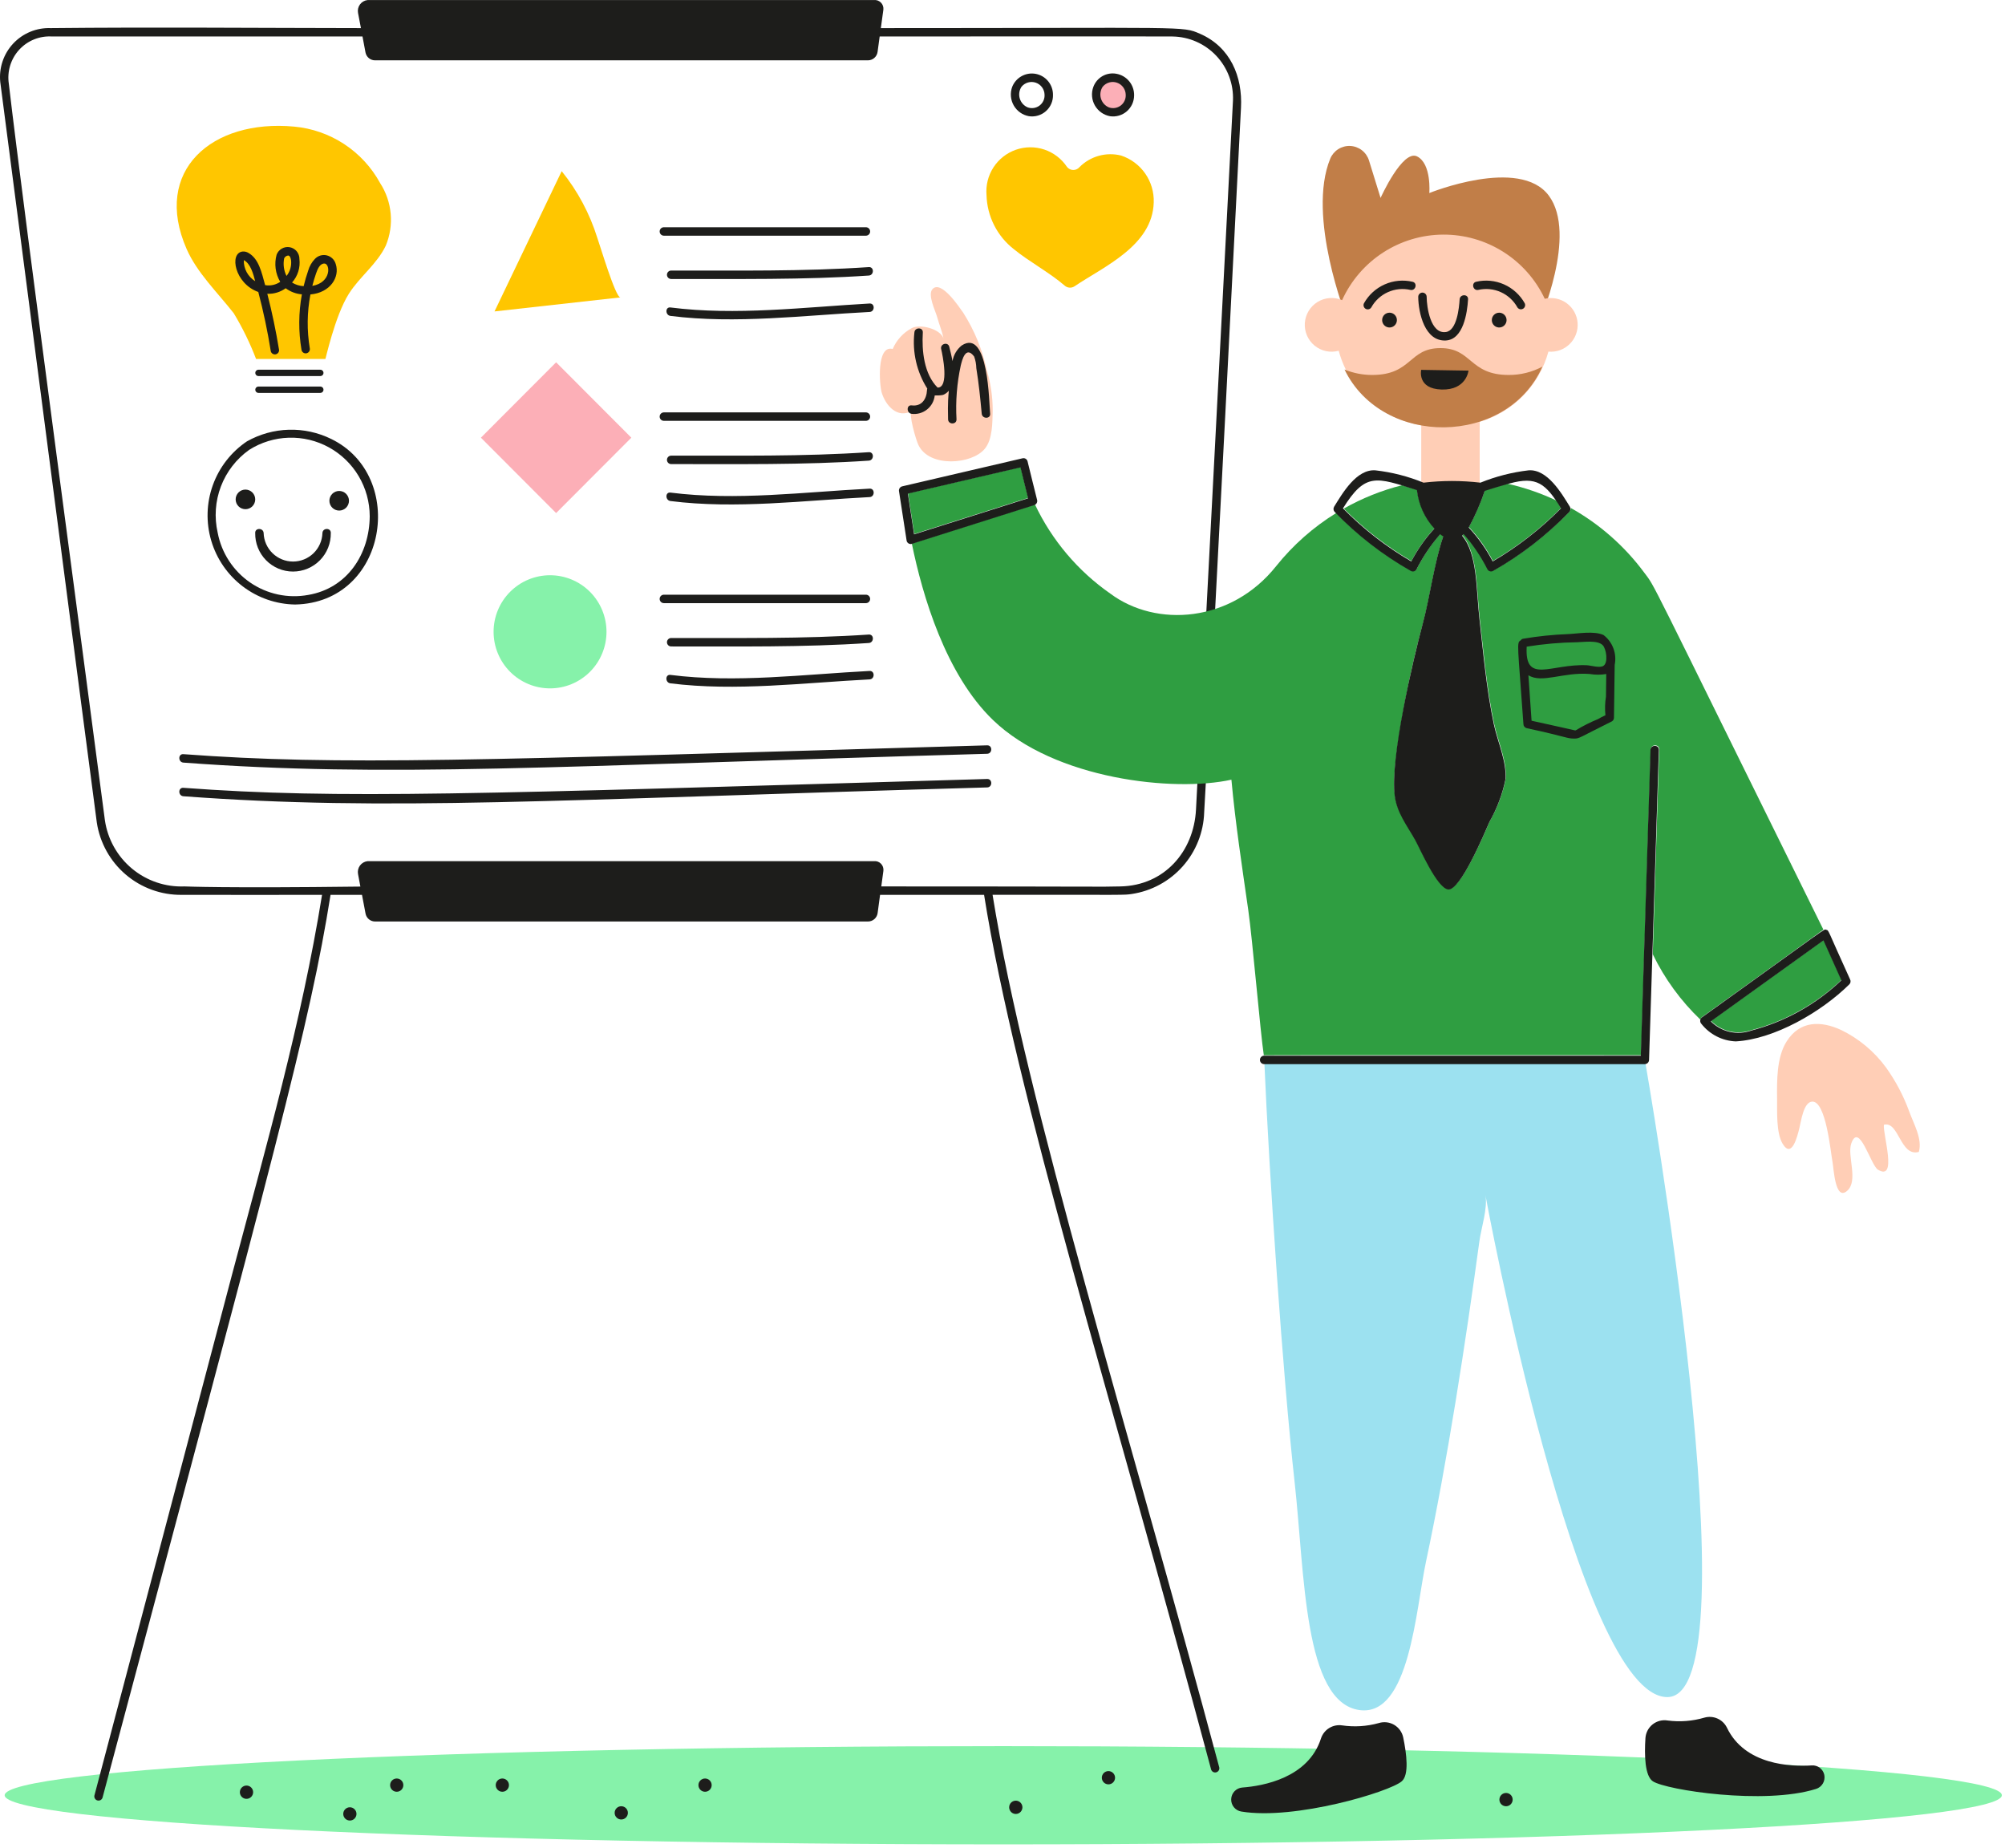
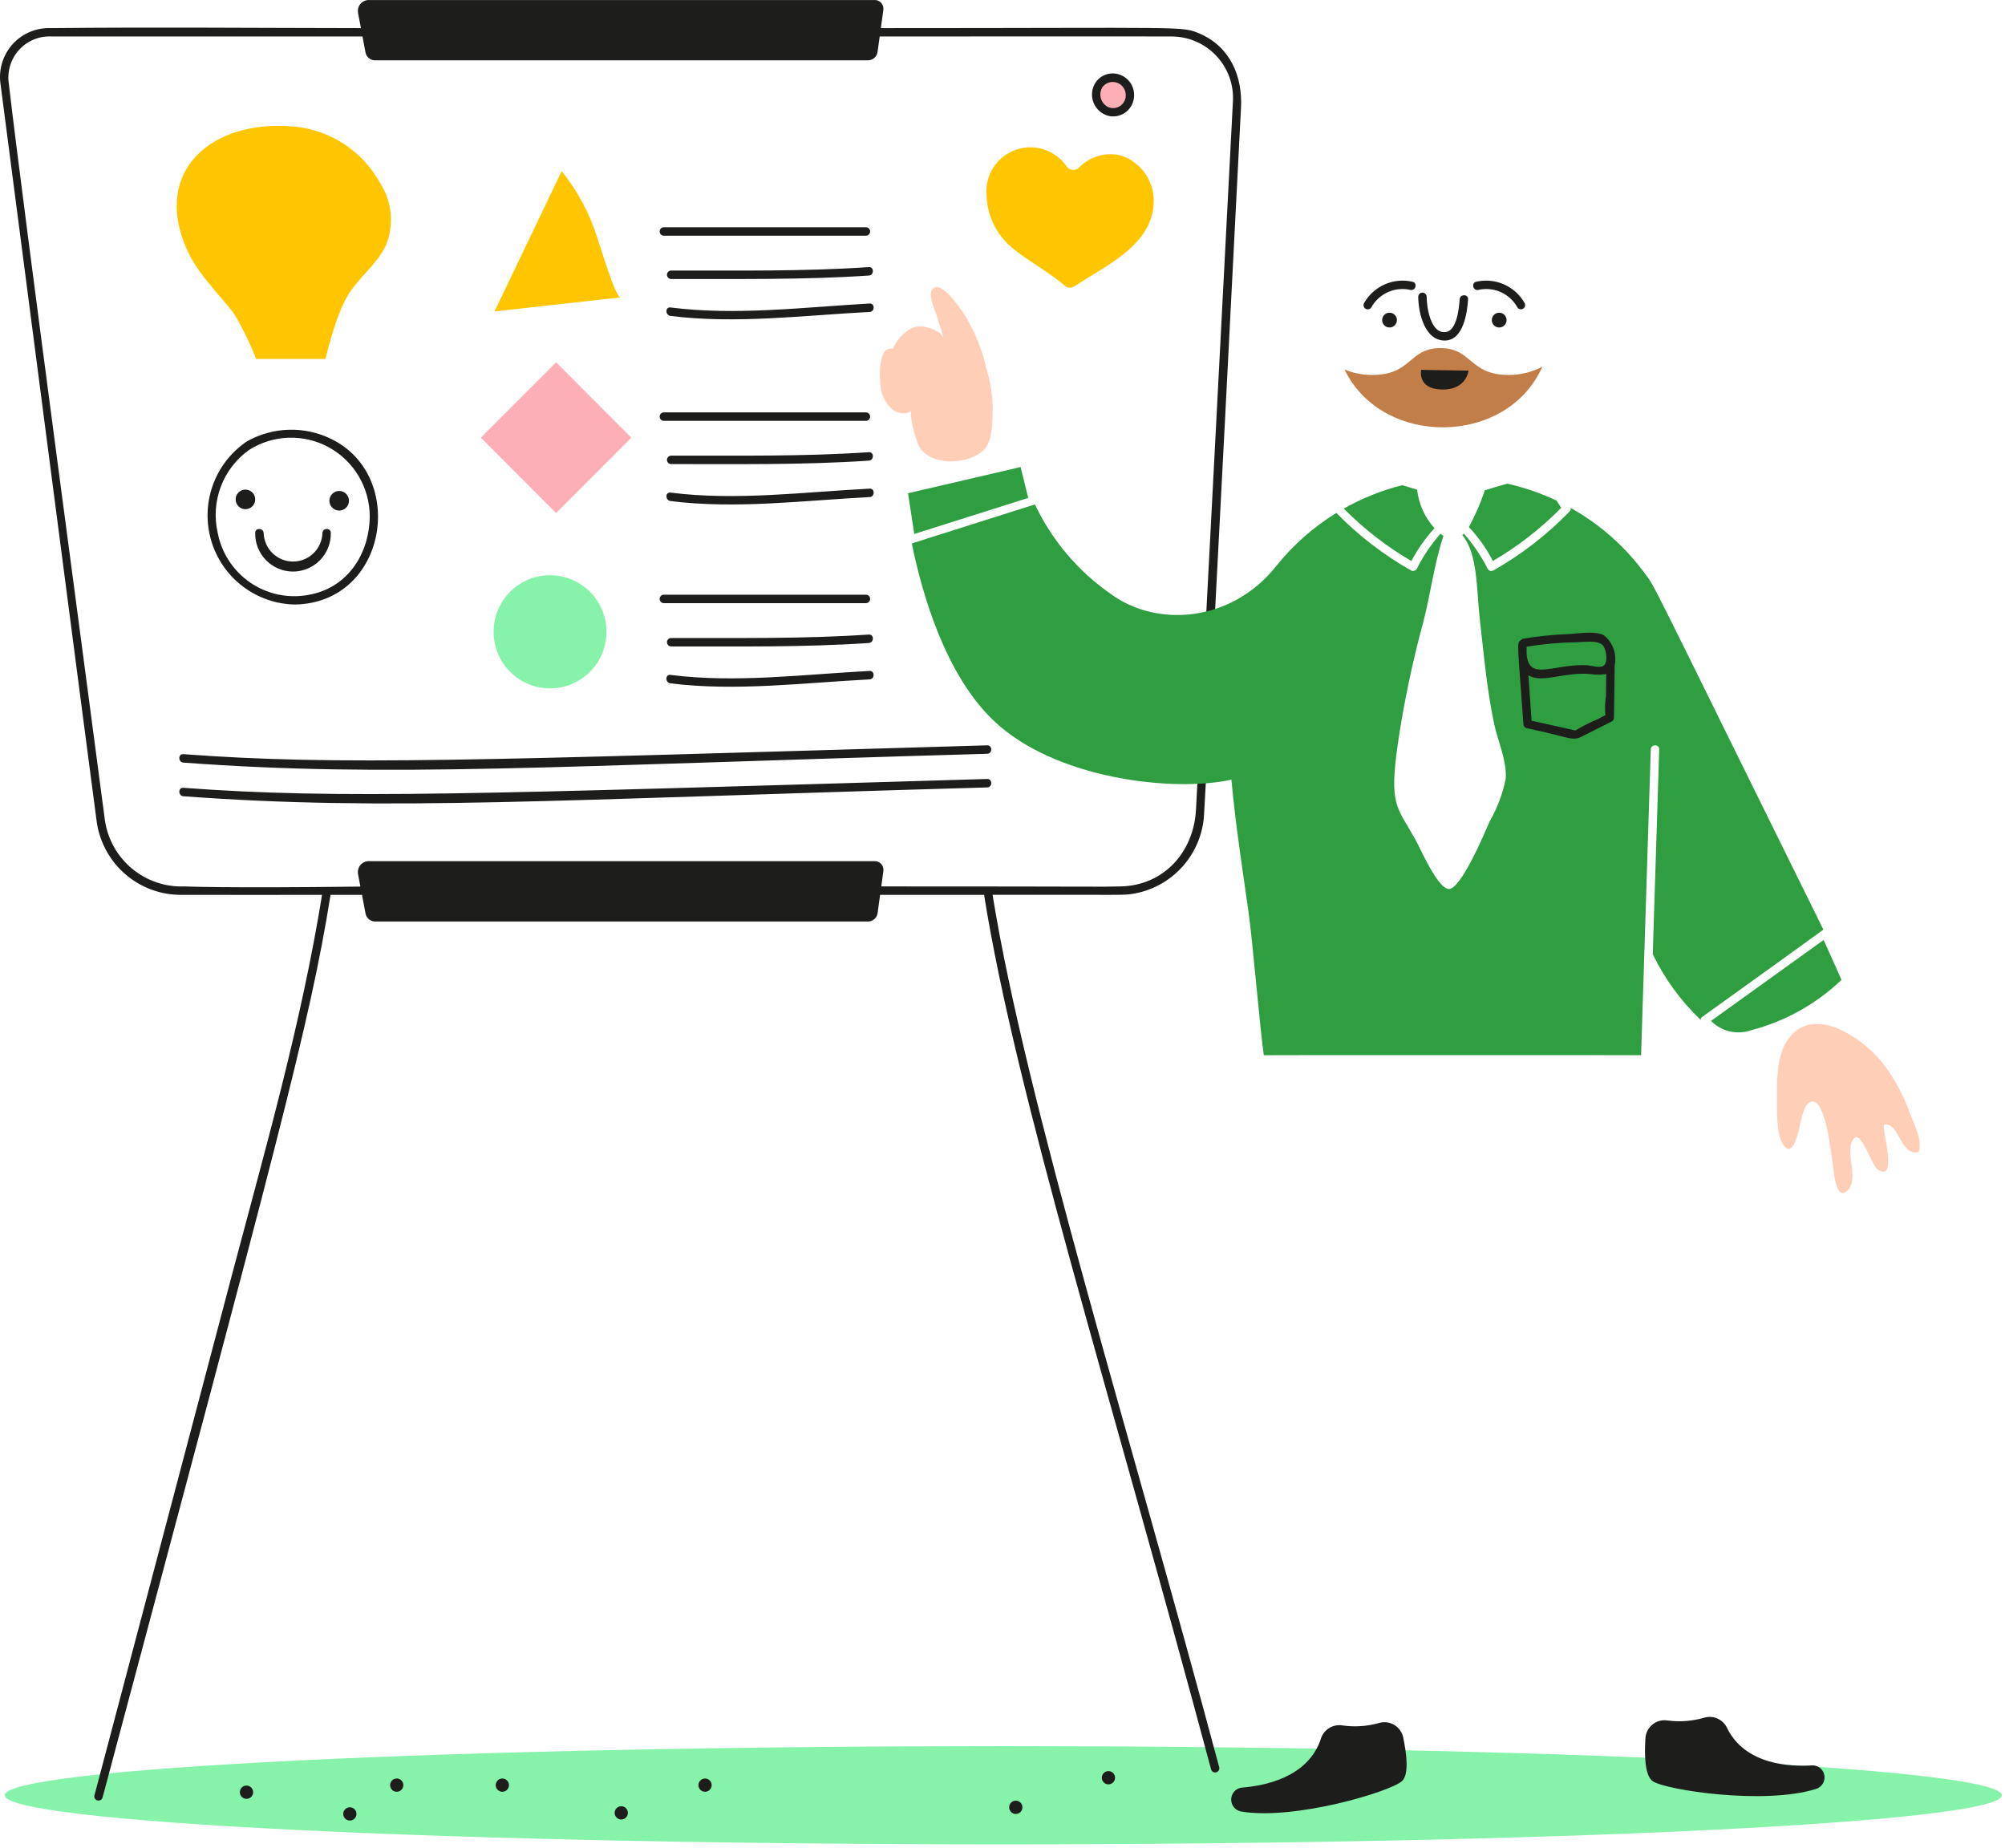
<svg xmlns="http://www.w3.org/2000/svg" width="471" height="434" viewBox="0 0 471 434" fill="none">
  <path d="M1.098 421.685C1.098 423.2 7.165 424.701 18.954 426.1C30.743 427.5 48.022 428.772 69.805 429.843C91.588 430.915 117.447 431.764 145.908 432.344C174.369 432.924 204.873 433.222 235.678 433.222C266.484 433.222 296.988 432.924 325.448 432.344C353.909 431.764 379.769 430.915 401.552 429.843C423.334 428.772 440.614 427.5 452.402 426.1C464.191 424.701 470.259 423.2 470.259 421.685C470.259 420.17 464.191 418.67 452.402 417.27C440.614 415.871 423.334 414.599 401.552 413.528C379.769 412.456 353.909 411.606 325.448 411.027C296.988 410.447 266.484 410.148 235.678 410.148C204.873 410.148 174.369 410.447 145.908 411.027C117.447 411.606 91.588 412.456 69.805 413.528C48.022 414.599 30.743 415.871 18.954 417.27C7.165 418.67 1.098 420.17 1.098 421.685Z" fill="#86F2AA" />
  <path d="M91.643 419.305C91.643 419.718 91.806 420.114 92.098 420.406C92.389 420.698 92.785 420.862 93.197 420.862C93.609 420.862 94.004 420.698 94.296 420.406C94.587 420.114 94.751 419.718 94.751 419.305C94.751 418.892 94.587 418.496 94.296 418.204C94.004 417.912 93.609 417.748 93.197 417.748C92.785 417.748 92.389 417.912 92.098 418.204C91.806 418.496 91.643 418.892 91.643 419.305Z" fill="#1D1D1B" />
  <path d="M57.902 419.406C58.21 419.406 58.511 419.497 58.767 419.668C59.024 419.839 59.224 420.083 59.342 420.368C59.46 420.653 59.491 420.966 59.432 421.269C59.372 421.572 59.224 421.85 59.006 422.068C58.788 422.287 58.511 422.436 58.209 422.496C57.907 422.556 57.594 422.526 57.309 422.408C57.025 422.29 56.781 422.09 56.61 421.833C56.439 421.577 56.348 421.275 56.348 420.966C56.347 420.761 56.387 420.559 56.465 420.369C56.543 420.18 56.658 420.008 56.802 419.863C56.946 419.718 57.118 419.603 57.307 419.525C57.495 419.447 57.698 419.406 57.902 419.406Z" fill="#1D1D1B" />
  <path d="M80.633 426.065C80.633 426.478 80.797 426.874 81.088 427.167C81.379 427.459 81.775 427.623 82.187 427.623C82.599 427.623 82.995 427.459 83.286 427.167C83.578 426.874 83.741 426.478 83.741 426.065C83.741 425.652 83.578 425.256 83.286 424.964C82.995 424.672 82.599 424.508 82.187 424.508C81.775 424.508 81.379 424.672 81.088 424.964C80.797 425.256 80.633 425.652 80.633 426.065Z" fill="#1D1D1B" />
  <path d="M164.072 419.305C164.072 419.718 164.236 420.114 164.528 420.406C164.819 420.698 165.214 420.862 165.627 420.862C166.039 420.862 166.434 420.698 166.726 420.406C167.017 420.114 167.181 419.718 167.181 419.305C167.181 418.892 167.017 418.496 166.726 418.204C166.434 417.912 166.039 417.748 165.627 417.748C165.214 417.748 164.819 417.912 164.528 418.204C164.236 418.496 164.072 418.892 164.072 419.305Z" fill="#1D1D1B" />
  <path d="M116.453 419.305C116.453 419.718 116.617 420.114 116.908 420.406C117.2 420.698 117.595 420.862 118.007 420.862C118.42 420.862 118.815 420.698 119.106 420.406C119.398 420.114 119.562 419.718 119.562 419.305C119.562 418.892 119.398 418.496 119.106 418.204C118.815 417.912 118.42 417.748 118.007 417.748C117.595 417.748 117.2 417.912 116.908 418.204C116.617 418.496 116.453 418.892 116.453 419.305Z" fill="#1D1D1B" />
  <path d="M144.389 425.82C144.389 426.024 144.429 426.227 144.507 426.416C144.585 426.605 144.7 426.776 144.844 426.921C144.988 427.066 145.16 427.18 145.348 427.259C145.537 427.337 145.739 427.377 145.943 427.377C146.147 427.377 146.349 427.337 146.538 427.259C146.726 427.18 146.898 427.066 147.042 426.921C147.186 426.776 147.301 426.605 147.379 426.416C147.457 426.227 147.497 426.024 147.497 425.82C147.497 425.407 147.334 425.01 147.042 424.718C146.751 424.426 146.355 424.262 145.943 424.262C145.531 424.262 145.135 424.426 144.844 424.718C144.552 425.01 144.389 425.407 144.389 425.82Z" fill="#1D1D1B" />
  <path d="M258.832 417.566C258.832 417.98 258.996 418.376 259.287 418.668C259.579 418.96 259.974 419.124 260.386 419.124C260.799 419.124 261.194 418.96 261.485 418.668C261.777 418.376 261.941 417.98 261.941 417.566C261.941 417.153 261.777 416.757 261.485 416.465C261.194 416.173 260.799 416.009 260.386 416.009C259.974 416.009 259.579 416.173 259.287 416.465C258.996 416.757 258.832 417.153 258.832 417.566Z" fill="#1D1D1B" />
  <path d="M238.621 422.955C238.929 422.955 239.23 423.047 239.486 423.218C239.742 423.39 239.942 423.634 240.06 423.919C240.177 424.204 240.208 424.518 240.148 424.821C240.088 425.123 239.939 425.401 239.721 425.619C239.503 425.837 239.225 425.986 238.923 426.046C238.621 426.105 238.308 426.074 238.024 425.956C237.739 425.837 237.496 425.637 237.326 425.38C237.155 425.123 237.064 424.821 237.064 424.513C237.064 424.308 237.105 424.105 237.183 423.916C237.261 423.727 237.376 423.555 237.52 423.411C237.665 423.266 237.837 423.151 238.026 423.073C238.214 422.995 238.417 422.955 238.621 422.955ZM281.882 7.927C277.617 6.085 279.572 6.603 206.921 6.603L207.513 2.29C207.552 1.982 207.519 1.669 207.419 1.376C207.318 1.082 207.152 0.815 206.933 0.596C206.714 0.376 206.447 0.21 206.154 0.109C205.861 0.009 205.548 -0.023 205.241 0.016H86.337C85.986 0.055 85.647 0.166 85.341 0.343C85.035 0.52 84.769 0.758 84.559 1.043C84.35 1.328 84.202 1.654 84.124 1.999C84.047 2.344 84.042 2.702 84.109 3.049L84.787 6.603C60.505 6.576 36.193 6.355 11.909 6.603C10.265 6.54 8.627 6.832 7.106 7.46C5.585 8.087 4.216 9.035 3.093 10.238C1.969 11.442 1.117 12.874 0.595 14.437C0.072 16 -0.109 17.657 0.063 19.296C0.096 19.65 22.635 192.725 22.742 193.196C23.463 197.964 25.88 202.311 29.547 205.434C33.214 208.557 37.885 210.247 42.698 210.191C45.668 210.219 75.652 210.191 75.652 210.191C70.821 240.199 62.443 269.481 54.657 298.821C47.539 325.692 25.927 407.654 22.175 421.75C22.126 421.996 22.171 422.252 22.302 422.465C22.433 422.679 22.64 422.835 22.881 422.902C23.122 422.969 23.38 422.942 23.602 422.826C23.824 422.71 23.994 422.515 24.078 422.278C65.044 268.699 72.774 240.74 77.65 210.191H85.037L85.872 214.596C85.97 215.116 86.246 215.585 86.653 215.923C87.059 216.262 87.571 216.447 88.099 216.448H203.904C204.455 216.448 204.986 216.249 205.402 215.887C205.817 215.525 206.088 215.025 206.164 214.479L206.741 210.191H231.174C238.698 257.373 260.691 326.612 284.522 415.686C284.609 415.919 284.78 416.111 285 416.223C285.221 416.336 285.476 416.362 285.715 416.295C285.953 416.229 286.158 416.076 286.29 415.865C286.421 415.654 286.469 415.402 286.423 415.158C265.601 337.185 240.982 258.752 233.166 210.179C265.809 210.179 263.844 210.263 265.878 209.985C270.505 209.289 274.741 206.987 277.847 203.481C280.954 199.976 282.734 195.489 282.877 190.803C284.765 158.577 291.279 30.047 291.524 25.31C291.918 17.996 289.027 11.027 281.882 7.927ZM289.643 23.584C289.643 23.976 280.981 189.744 280.956 190.145C280.444 200.046 273.504 207.989 263.237 208.21C256.778 208.346 262.99 208.21 207.025 208.21L207.52 204.552C207.559 204.244 207.526 203.931 207.425 203.637C207.324 203.343 207.158 203.077 206.938 202.858C206.719 202.638 206.452 202.472 206.159 202.372C205.866 202.272 205.553 202.241 205.246 202.28H86.337C85.986 202.319 85.647 202.43 85.341 202.607C85.035 202.784 84.769 203.022 84.559 203.307C84.35 203.592 84.202 203.918 84.124 204.263C84.047 204.608 84.042 204.966 84.109 205.313L84.659 208.247C52.395 208.646 43.623 208.21 43.314 208.21C38.837 208.385 34.453 206.895 31.006 204.026C27.558 201.157 25.292 197.113 24.643 192.67C21.046 165.001 5.555 49.715 2.073 19.67C1.858 18.242 1.964 16.783 2.385 15.401C2.806 14.02 3.53 12.75 4.505 11.685C5.48 10.621 6.68 9.789 8.018 9.25C9.355 8.711 10.797 8.48 12.235 8.572C15.267 8.547 85.154 8.572 85.154 8.572L85.859 12.319C85.958 12.839 86.234 13.309 86.641 13.647C87.047 13.985 87.558 14.171 88.087 14.172H203.889C204.44 14.172 204.972 13.973 205.388 13.611C205.803 13.249 206.075 12.749 206.152 12.203L206.647 8.572C206.647 8.572 273.821 8.52 275.464 8.572C277.385 8.604 279.281 9.02 281.039 9.795C282.798 10.571 284.384 11.691 285.705 13.089C287.026 14.488 288.055 16.136 288.731 17.938C289.407 19.74 289.717 21.66 289.643 23.584Z" fill="#1D1D1B" />
  <path d="M155.952 55.36H203.415C203.677 55.36 203.929 55.255 204.115 55.069C204.301 54.883 204.405 54.631 204.405 54.368C204.405 54.105 204.301 53.853 204.115 53.666C203.929 53.48 203.677 53.376 203.415 53.376H155.952C155.689 53.376 155.437 53.48 155.252 53.666C155.066 53.853 154.962 54.105 154.962 54.368C154.962 54.631 155.066 54.883 155.252 55.069C155.437 55.255 155.689 55.36 155.952 55.36ZM157.667 63.549C157.404 63.549 157.153 63.654 156.967 63.84C156.781 64.025 156.677 64.278 156.677 64.541C156.677 64.804 156.781 65.056 156.967 65.242C157.153 65.428 157.404 65.533 157.667 65.533C173.136 65.493 188.656 65.764 204.1 64.722C205.36 64.633 205.373 62.661 204.1 62.738C188.664 63.78 173.143 63.529 157.667 63.549ZM204.289 71.291C188.874 72.157 172.856 74.176 157.494 72.219C156.234 72.063 156.256 74.034 157.494 74.203C172.873 76.147 188.882 74.062 204.289 73.275C205.548 73.204 205.561 71.227 204.289 71.291ZM155.952 98.849H203.415C203.677 98.849 203.929 98.745 204.115 98.559C204.301 98.373 204.405 98.12 204.405 97.857C204.405 97.594 204.301 97.342 204.115 97.156C203.929 96.97 203.677 96.865 203.415 96.865H155.952C155.689 96.865 155.437 96.97 155.252 97.156C155.066 97.342 154.962 97.594 154.962 97.857C154.962 98.12 155.066 98.373 155.252 98.559C155.437 98.745 155.689 98.849 155.952 98.849ZM157.667 109.01C173.136 108.99 188.656 109.24 204.1 108.199C205.36 108.107 205.373 106.138 204.1 106.215C188.656 107.259 173.136 106.989 157.667 107.026C157.404 107.026 157.153 107.13 156.967 107.316C156.781 107.502 156.677 107.755 156.677 108.018C156.677 108.281 156.781 108.533 156.967 108.719C157.153 108.905 157.404 109.01 157.667 109.01ZM204.289 114.776C188.869 115.567 172.856 117.66 157.494 115.703C156.234 115.55 156.256 117.519 157.494 117.687C172.873 119.632 188.882 117.546 204.289 116.76C205.548 116.695 205.561 114.711 204.289 114.776ZM231.902 175.07C110.907 178.614 79.764 179.861 43.075 177.143C41.802 177.051 41.815 179.023 43.075 179.127C91.114 182.678 129.204 179.975 231.902 177.054C233.174 177.002 233.174 175.032 231.902 175.07ZM231.902 182.973C110.907 186.517 79.764 187.765 43.075 185.047C41.802 184.957 41.815 186.926 43.075 187.031C91.114 190.582 129.204 187.879 231.902 184.957C233.174 184.918 233.174 182.936 231.902 182.973ZM155.952 141.671H203.415C203.677 141.671 203.929 141.567 204.115 141.381C204.301 141.195 204.405 140.943 204.405 140.679C204.405 140.416 204.301 140.164 204.115 139.978C203.929 139.792 203.677 139.687 203.415 139.687H155.952C155.689 139.687 155.437 139.792 155.252 139.978C155.066 140.164 154.962 140.416 154.962 140.679C154.962 140.943 155.066 141.195 155.252 141.381C155.437 141.567 155.689 141.671 155.952 141.671ZM157.667 151.844C173.136 151.825 188.656 152.075 204.1 151.033C205.36 150.942 205.373 148.973 204.1 149.049C188.656 150.094 173.136 149.823 157.667 149.86C157.404 149.86 157.153 149.965 156.967 150.151C156.781 150.337 156.677 150.589 156.677 150.852C156.677 151.115 156.781 151.368 156.967 151.554C157.153 151.74 157.404 151.844 157.667 151.844ZM157.481 160.507C172.863 162.434 188.869 160.366 204.276 159.582C205.536 159.518 205.548 157.534 204.276 157.598C188.857 158.397 172.844 160.482 157.481 158.526C156.234 158.372 156.234 160.353 157.481 160.507Z" fill="#1D1D1B" />
  <path d="M213.307 115.857C213.802 119.051 214.284 122.231 214.772 125.425C223.702 122.604 232.627 119.78 241.549 116.953C240.945 114.533 240.353 112.125 239.75 109.704C230.937 111.749 222.123 113.8 213.307 115.857ZM332.896 115.021C331.733 114.651 330.565 114.299 329.392 113.965C324.592 115.172 319.976 117.022 315.668 119.463C320.404 124.249 325.747 128.391 331.56 131.784C333.023 128.987 334.847 126.395 336.982 124.073C334.706 121.56 333.277 118.393 332.896 115.021ZM411.398 241.98C419.349 239.901 426.644 235.834 432.599 230.16C431.198 227.033 429.785 223.916 428.392 220.788L401.936 239.802C403.147 241.024 404.679 241.876 406.353 242.262C408.028 242.647 409.777 242.549 411.398 241.98Z" fill="#2F9E41" />
  <path d="M399.924 238.825C433.109 215.017 427.788 218.665 428.36 218.408C385.715 132.104 389.084 138.331 386.203 134.437C381.594 128.233 375.725 123.077 368.984 119.309C369.002 119.458 368.988 119.609 368.941 119.751C368.894 119.893 368.817 120.024 368.715 120.133C363.444 125.583 357.42 130.248 350.828 133.986C350.601 134.116 350.332 134.152 350.079 134.084C349.826 134.016 349.61 133.851 349.479 133.624C347.971 130.64 346.094 127.859 343.893 125.346C343.774 125.472 343.649 125.593 343.519 125.708C347.155 130.008 346.833 138.356 347.593 145.109C348.529 153.414 349.261 161.846 350.996 170.035C351.845 174.065 354.04 178.777 353.706 182.949C353.001 186.441 351.739 189.798 349.969 192.888C348.93 195.232 343.121 209.199 340.242 208.815C337.582 208.453 333.535 199.041 332.481 197.174C327.979 189.203 326.32 189.087 328.394 174.529C329.807 165.018 331.776 155.598 334.292 146.319C336.003 139.908 336.901 132.349 339.086 125.886C338.843 125.725 338.607 125.554 338.379 125.373C336.183 127.875 334.314 130.648 332.817 133.624C332.682 133.847 332.466 134.009 332.214 134.076C331.962 134.144 331.694 134.111 331.466 133.986C325.016 130.332 319.112 125.785 313.928 120.48C308.53 123.8 303.744 128.03 299.781 132.981C289.205 146.277 271.611 147.452 260.862 139.457C253.223 134.135 247.107 126.905 243.118 118.483C242.98 118.533 214.109 127.659 214.196 127.659C216.713 139.98 222.16 158.411 233.253 169.115C247.771 183.122 275.897 186.111 289.275 183.137C290.21 193.384 291.792 203.671 293.235 213.765C294.212 220.53 296.078 242.55 296.883 247.858C297.13 247.796 385.765 247.845 385.515 247.845C385.604 245.167 387.121 197.298 387.79 176.029C387.829 174.755 389.807 174.755 389.77 176.029C389.68 179.03 388.666 211.099 388.255 224.141C391.054 229.91 394.861 235.129 399.496 239.552C399.499 239.404 399.54 239.259 399.615 239.132C399.69 239.005 399.796 238.899 399.924 238.825Z" fill="#2F9E41" />
  <path d="M345.059 123.801C347.3 126.177 349.199 128.856 350.702 131.759C356.58 128.332 361.977 124.136 366.749 119.282C366.402 118.712 366.042 118.15 365.67 117.596C361.958 115.836 358.061 114.498 354.053 113.605C352.296 114.101 350.549 114.62 348.813 115.163C347.813 118.145 346.556 121.035 345.059 123.801Z" fill="#2F9E41" />
-   <path d="M316.314 74.595C316.314 74.595 306.909 50.827 312.495 37.258C312.879 36.339 313.536 35.56 314.378 35.028C315.219 34.496 316.203 34.236 317.196 34.284C318.19 34.332 319.145 34.685 319.931 35.295C320.718 35.905 321.298 36.743 321.593 37.695L324.315 46.489C324.315 46.489 329.468 35.017 332.899 36.743C336.329 38.469 335.765 45.343 335.765 45.343C335.765 45.343 356.938 36.743 363.814 45.921C370.689 55.099 361.527 75.741 361.527 75.741C361.527 75.741 358.958 58.244 341.779 57.098C324.6 55.953 316.314 74.595 316.314 74.595Z" fill="#C17E48" />
-   <path d="M362.881 70.178C360.746 65.643 357.361 61.814 353.125 59.144C348.889 56.473 343.98 55.072 338.976 55.106C333.972 55.14 329.081 56.607 324.882 59.335C320.683 62.063 317.35 65.937 315.276 70.5C314.352 70.105 313.346 69.937 312.343 70.011C311.34 70.084 310.37 70.398 309.513 70.924C308.655 71.451 307.937 72.176 307.416 73.038C306.896 73.9 306.589 74.875 306.522 75.88C306.455 76.885 306.628 77.892 307.029 78.816C307.429 79.74 308.045 80.555 308.824 81.192C309.603 81.828 310.523 82.269 311.507 82.477C312.491 82.684 313.51 82.653 314.479 82.385C315.685 86.864 318.157 90.899 321.596 94.005C325.036 97.111 329.297 99.156 333.869 99.893V115.304H347.602V99.082C351.474 97.942 354.989 95.828 357.814 92.941C360.639 90.054 362.68 86.491 363.742 82.59C364.65 82.675 365.566 82.561 366.426 82.256C367.286 81.951 368.069 81.462 368.722 80.823C369.375 80.185 369.881 79.411 370.206 78.557C370.53 77.703 370.666 76.788 370.602 75.876C370.539 74.964 370.279 74.077 369.839 73.276C369.4 72.475 368.792 71.779 368.057 71.237C367.322 70.695 366.479 70.32 365.585 70.137C364.691 69.954 363.768 69.968 362.881 70.178Z" fill="#FFCEB6" />
-   <path d="M354.428 88.074C345.09 88.074 345.858 81.765 338.381 81.765C330.862 81.765 331.743 88.074 322.333 88.074C320.108 88.078 317.904 87.644 315.846 86.799C324.736 105.163 354.025 104.861 362.331 86.117C359.899 87.413 357.184 88.086 354.428 88.074Z" fill="#C17E48" />
+   <path d="M354.428 88.074C345.09 88.074 345.858 81.765 338.381 81.765C330.862 81.765 331.743 88.074 322.333 88.074C320.108 88.078 317.904 87.644 315.846 86.799C324.736 105.163 354.025 104.861 362.331 86.117C359.899 87.413 357.184 88.086 354.428 88.074" fill="#C17E48" />
  <path d="M326.416 73.449C326.759 73.449 327.094 73.551 327.379 73.741C327.664 73.932 327.886 74.203 328.017 74.52C328.148 74.838 328.182 75.187 328.115 75.523C328.049 75.86 327.884 76.17 327.641 76.412C327.399 76.655 327.09 76.82 326.754 76.888C326.418 76.954 326.07 76.92 325.753 76.789C325.437 76.657 325.166 76.435 324.976 76.149C324.785 75.864 324.684 75.528 324.684 75.185C324.682 74.956 324.726 74.73 324.812 74.519C324.899 74.307 325.026 74.115 325.187 73.954C325.349 73.792 325.54 73.664 325.751 73.578C325.962 73.491 326.188 73.447 326.416 73.449ZM352.178 73.449C352.521 73.449 352.856 73.551 353.141 73.741C353.426 73.932 353.648 74.203 353.779 74.52C353.91 74.838 353.945 75.187 353.878 75.523C353.811 75.86 353.646 76.17 353.404 76.412C353.161 76.655 352.853 76.82 352.516 76.888C352.18 76.954 351.832 76.92 351.515 76.789C351.199 76.657 350.928 76.435 350.738 76.149C350.548 75.864 350.446 75.528 350.446 75.185C350.446 74.724 350.628 74.283 350.953 73.957C351.278 73.632 351.719 73.449 352.178 73.449ZM331.836 66.187C329.644 65.676 327.345 65.891 325.285 66.802C323.225 67.712 321.516 69.267 320.414 71.234C320.302 71.46 320.28 71.72 320.352 71.962C320.425 72.204 320.587 72.409 320.805 72.535C321.022 72.661 321.28 72.7 321.526 72.642C321.771 72.585 321.985 72.436 322.125 72.226C323.002 70.633 324.373 69.369 326.03 68.624C327.687 67.878 329.54 67.693 331.312 68.094C332.544 68.387 333.071 66.483 331.836 66.187ZM347.283 68.092C349.054 67.689 350.908 67.874 352.566 68.619C354.223 69.365 355.593 70.63 356.47 72.224C356.612 72.429 356.825 72.574 357.068 72.629C357.311 72.683 357.566 72.644 357.782 72.519C357.997 72.394 358.158 72.192 358.231 71.953C358.305 71.714 358.286 71.457 358.178 71.232C357.076 69.265 355.367 67.709 353.307 66.799C351.247 65.889 348.948 65.673 346.756 66.185C345.536 66.483 346.048 68.387 347.283 68.092ZM333.161 69.726C333.193 73.498 334.703 80.246 339.65 79.976C343.773 79.743 344.674 73.461 344.867 70.304C344.944 69.029 342.979 69.042 342.887 70.304C342.759 72.325 342.246 77.642 339.65 77.992C336.051 78.488 335.153 72.147 335.141 69.714C335.14 69.584 335.113 69.455 335.063 69.335C335.012 69.215 334.939 69.106 334.846 69.014C334.754 68.923 334.644 68.85 334.524 68.801C334.403 68.752 334.274 68.727 334.144 68.728C334.014 68.729 333.886 68.755 333.766 68.806C333.646 68.857 333.538 68.93 333.446 69.023C333.355 69.116 333.283 69.226 333.234 69.346C333.185 69.467 333.16 69.596 333.161 69.726ZM333.856 86.876L344.969 87.057C344.969 87.057 344.506 91.654 338.672 91.498C332.839 91.342 333.856 86.876 333.856 86.876Z" fill="#1D1D1B" />
-   <path d="M386.421 249.073H296.992C298.17 276.514 301.351 323.212 304.125 348.159C306.511 369.626 306.246 399.889 319.376 401.677C331.137 403.287 332.578 378.008 335.013 366.672C339.993 343.347 344.312 315.197 347.527 291.56C347.94 288.495 349.519 283.783 348.94 280.695C348.94 280.695 370.643 398.627 391.676 398.627C412.708 398.627 386.421 249.073 386.421 249.073Z" fill="#9CE1F0" />
  <path d="M315.265 405.27C318.145 405.692 321.08 405.508 323.885 404.73C324.483 404.542 325.113 404.482 325.735 404.552C326.357 404.623 326.957 404.822 327.498 405.139C328.039 405.455 328.508 405.881 328.875 406.389C329.242 406.897 329.499 407.477 329.63 408.09C330.451 412.016 331.031 416.897 329.308 418.39C326.494 420.87 304.202 427.583 291.609 425.51C290.924 425.4 290.302 425.043 289.862 424.506C289.422 423.968 289.194 423.288 289.221 422.593C289.248 421.898 289.528 421.238 290.008 420.736C290.488 420.234 291.135 419.926 291.827 419.87C296.685 419.511 307.362 417.638 310.33 408.296C310.67 407.294 311.35 406.442 312.252 405.889C313.153 405.337 314.219 405.118 315.265 405.27ZM400.375 403.455C397.579 404.276 394.643 404.504 391.755 404.125C391.138 404.021 390.506 404.048 389.9 404.203C389.294 404.359 388.727 404.64 388.236 405.027C387.744 405.415 387.339 405.902 387.046 406.456C386.753 407.01 386.579 407.619 386.535 408.244C386.268 412.249 386.381 417.155 388.285 418.412C391.418 420.46 414.418 424.014 426.598 420.202C427.274 419.995 427.849 419.542 428.211 418.933C428.572 418.324 428.694 417.601 428.553 416.907C428.413 416.242 428.039 415.65 427.498 415.24C426.957 414.83 426.287 414.629 425.61 414.675C420.752 414.994 409.909 414.635 405.669 405.789C405.198 404.841 404.411 404.089 403.444 403.662C402.476 403.236 401.391 403.163 400.375 403.455Z" fill="#1D1D1B" />
  <path d="M231.348 105.404C233.199 103.15 233.11 99.249 233.199 96.52C233.207 93.272 232.739 90.04 231.81 86.928C230.777 82.151 228.906 77.596 226.286 73.474C225.348 72.162 221.089 65.684 219.052 67.911C217.844 69.238 219.76 73.037 220.143 74.454C220.594 76.127 221.326 77.826 221.628 79.473C220.868 77.221 216.089 76.023 214.161 77.092C212.165 78.163 210.593 79.885 209.706 81.973C205.877 80.968 206.57 90.417 207.137 92.26C208.06 95.236 210.773 98.413 214.203 96.52C213.305 97.016 215.243 103.601 215.77 104.568C218.351 109.88 228.301 109.116 231.348 105.404ZM432.471 241.915C427.808 239.775 422.833 239.649 419.688 244.643C417.349 248.351 417.413 253.849 417.46 258.085C417.502 260.969 417.213 266.053 418.747 268.628C420.918 272.261 422.212 266.944 422.707 264.935C423.091 263.402 423.67 258.819 425.727 258.755C428.964 258.665 430.031 270.599 430.481 272.943C430.776 274.473 431.085 282.119 433.874 279.753C436.664 277.387 433.86 271.462 434.889 268.578C436.738 263.37 439.448 273.741 441.171 274.758C445.796 277.513 442.277 266.467 442.547 264.188C446.103 263.261 446.361 271.772 450.756 270.574C451.655 267.536 449.519 263.93 448.494 261.059C447.16 257.399 445.336 253.939 443.072 250.772C440.317 246.993 436.676 243.951 432.471 241.915Z" fill="#FFCEB6" />
  <path d="M115.951 148.405C115.951 151.929 117.348 155.308 119.835 157.8C122.322 160.292 125.695 161.692 129.212 161.692C132.729 161.692 136.102 160.292 138.589 157.8C141.076 155.308 142.473 151.929 142.473 148.405C142.473 144.88 141.076 141.501 138.589 139.009C136.102 136.517 132.729 135.117 129.212 135.117C125.695 135.117 122.322 136.517 119.835 139.009C117.348 141.501 115.951 144.88 115.951 148.405Z" fill="#86F2AA" />
  <path d="M81.932 69.032C84.476 64.99 88.55 62.066 90.631 57.689C91.615 55.316 92.008 52.738 91.775 50.179C91.542 47.62 90.691 45.156 89.295 43C87.272 39.301 84.374 36.157 80.854 33.845C77.334 31.533 73.3 30.123 69.109 29.739C49.804 27.936 35.763 40.063 43.834 58.475C46.289 64.075 51.069 68.673 54.91 73.578C56.974 76.992 58.728 80.585 60.152 84.314H76.432C76.43 84.684 78.625 74.3 81.932 69.032Z" fill="#FFC600" />
-   <path d="M78.87 62.016C78.73 61.521 78.461 61.071 78.091 60.714C77.72 60.357 77.261 60.106 76.762 59.985C76.262 59.864 75.74 59.879 75.248 60.028C74.755 60.176 74.312 60.453 73.962 60.831C73.224 61.603 72.686 62.545 72.395 63.574C71.984 64.772 71.623 65.982 71.329 67.217C70.364 67.169 69.427 66.877 68.606 66.366C69.27 65.62 69.768 64.74 70.067 63.785C70.366 62.831 70.458 61.824 70.338 60.831C70.346 60.178 70.124 59.544 69.711 59.04C69.298 58.535 68.721 58.193 68.08 58.073C67.44 57.953 66.778 58.063 66.212 58.384C65.644 58.704 65.208 59.215 64.98 59.826C64.685 60.891 64.608 62.005 64.754 63.1C64.9 64.196 65.265 65.25 65.829 66.2C64.792 66.91 63.52 67.186 62.282 66.971C61.463 63.98 60.797 60.794 58.377 59.415C57.966 59.159 57.483 59.041 57.001 59.08C53.783 59.417 55.13 66.617 60.676 68.581C61.886 73.177 62.867 77.832 63.616 82.526C63.683 82.76 63.834 82.961 64.039 83.091C64.245 83.221 64.49 83.271 64.73 83.231C64.969 83.191 65.186 83.064 65.339 82.875C65.491 82.686 65.569 82.447 65.557 82.203C64.834 77.766 63.913 73.362 62.795 69.007C64.339 69.072 65.859 68.613 67.111 67.705C68.219 68.532 69.538 69.028 70.915 69.136C70.127 73.445 70.097 77.858 70.826 82.176C70.87 82.436 71.016 82.667 71.23 82.819C71.445 82.971 71.711 83.031 71.969 82.987C72.228 82.943 72.459 82.797 72.611 82.582C72.763 82.367 72.823 82.101 72.779 81.841C72.073 77.64 72.121 73.346 72.92 69.161C77.568 68.762 79.885 65.091 78.87 62.016ZM57.273 61.101C58.842 61.887 59.501 64.325 59.944 66.046C59.104 65.53 58.415 64.8 57.947 63.932C57.478 63.064 57.245 62.088 57.273 61.101ZM67.307 64.821C66.667 63.54 66.472 62.081 66.755 60.677C66.841 60.498 66.971 60.343 67.133 60.229C67.295 60.114 67.483 60.042 67.68 60.02C68.121 60.02 68.309 60.687 68.373 61.126C68.447 61.782 68.391 62.446 68.208 63.08C68.025 63.714 67.718 64.306 67.307 64.821ZM73.37 67.152C73.618 66.16 73.91 65.196 74.244 64.231C74.605 63.221 75.118 61.9 76.199 61.9C77.593 61.9 77.902 66.364 73.37 67.152ZM60.716 88.332H75.249C75.446 88.332 75.635 88.253 75.774 88.114C75.913 87.974 75.991 87.785 75.991 87.588C75.991 87.39 75.913 87.201 75.774 87.061C75.635 86.922 75.446 86.844 75.249 86.844H60.716C60.519 86.844 60.33 86.922 60.191 87.061C60.051 87.201 59.973 87.39 59.973 87.588C59.973 87.785 60.051 87.974 60.191 88.114C60.33 88.253 60.519 88.332 60.716 88.332ZM60.716 92.285H75.249C75.446 92.285 75.635 92.206 75.774 92.067C75.913 91.927 75.991 91.738 75.991 91.541C75.991 91.343 75.913 91.154 75.774 91.014C75.635 90.875 75.446 90.797 75.249 90.797H60.716C60.519 90.797 60.33 90.875 60.191 91.014C60.051 91.154 59.973 91.343 59.973 91.541C59.973 91.738 60.051 91.927 60.191 92.067C60.33 92.206 60.519 92.285 60.716 92.285ZM245.38 22.257C245.407 22.747 245.312 23.237 245.104 23.682C244.896 24.127 244.581 24.513 244.187 24.806C243.794 25.099 243.334 25.29 242.849 25.362C242.364 25.434 241.869 25.384 241.408 25.218C240.966 25.028 240.571 24.743 240.251 24.383C239.931 24.023 239.694 23.597 239.557 23.135C239.419 22.674 239.385 22.187 239.456 21.71C239.527 21.234 239.702 20.779 239.968 20.377C240.363 19.893 240.898 19.542 241.499 19.371C242.1 19.201 242.738 19.219 243.329 19.424C243.919 19.629 244.432 20.011 244.799 20.517C245.166 21.024 245.369 21.631 245.38 22.257C245.43 23.519 247.407 23.539 247.36 22.257C247.364 21.097 246.963 19.973 246.228 19.078C245.492 18.183 244.468 17.573 243.331 17.354C242.195 17.135 241.018 17.32 240.004 17.878C238.989 18.436 238.201 19.331 237.775 20.409C237.514 21.12 237.412 21.879 237.476 22.633C237.539 23.387 237.767 24.118 238.143 24.774C238.519 25.431 239.033 25.997 239.651 26.433C240.269 26.868 240.974 27.163 241.717 27.296C242.43 27.401 243.158 27.349 243.848 27.141C244.539 26.934 245.176 26.578 245.714 26.097C246.252 25.617 246.678 25.024 246.963 24.36C247.247 23.697 247.383 22.979 247.36 22.257C247.36 21.994 247.256 21.741 247.07 21.555C246.885 21.369 246.633 21.265 246.37 21.265C246.108 21.265 245.856 21.369 245.67 21.555C245.485 21.741 245.38 21.994 245.38 22.257Z" fill="#1D1D1B" />
  <path d="M265.436 22.257C265.474 22.794 265.398 23.333 265.215 23.839C265.031 24.346 264.743 24.807 264.369 25.195C263.996 25.582 263.545 25.886 263.047 26.088C262.548 26.289 262.013 26.383 261.476 26.364C260.894 26.356 260.32 26.223 259.794 25.972C259.268 25.722 258.803 25.361 258.43 24.913C258.056 24.465 257.784 23.942 257.631 23.379C257.479 22.816 257.45 22.227 257.546 21.652C257.665 20.634 258.173 19.703 258.962 19.052C259.751 18.401 260.761 18.081 261.781 18.16C262.8 18.238 263.749 18.708 264.431 19.471C265.112 20.235 265.472 21.233 265.436 22.257Z" fill="#FCAFB7" />
  <path d="M262.249 17.326C261.128 17.118 259.97 17.314 258.98 17.879C257.989 18.445 257.231 19.344 256.839 20.416C256.578 21.127 256.476 21.886 256.54 22.64C256.604 23.395 256.832 24.126 257.208 24.782C257.584 25.439 258.099 26.005 258.717 26.44C259.335 26.876 260.04 27.171 260.784 27.303C261.481 27.401 262.191 27.348 262.867 27.149C263.542 26.949 264.167 26.608 264.7 26.147C265.233 25.686 265.662 25.117 265.958 24.477C266.254 23.837 266.411 23.141 266.417 22.435C266.447 21.225 266.044 20.044 265.279 19.106C264.514 18.169 263.439 17.537 262.249 17.326ZM260.475 25.218C260.033 25.028 259.638 24.743 259.318 24.383C258.998 24.023 258.761 23.597 258.624 23.135C258.486 22.673 258.452 22.186 258.524 21.71C258.595 21.233 258.77 20.778 259.037 20.377C259.432 19.892 259.966 19.541 260.567 19.37C261.168 19.199 261.807 19.218 262.397 19.423C262.987 19.628 263.501 20.01 263.867 20.517C264.234 21.023 264.436 21.631 264.447 22.257C264.474 22.747 264.379 23.237 264.17 23.681C263.962 24.126 263.647 24.512 263.254 24.806C262.861 25.099 262.401 25.29 261.916 25.362C261.431 25.434 260.936 25.384 260.475 25.218ZM77.817 103.112C74.719 101.589 71.298 100.844 67.849 100.94C64.4 101.036 61.026 101.972 58.017 103.665C54.321 106.15 51.513 109.753 50.002 113.948C48.491 118.144 48.357 122.713 49.619 126.991C50.88 131.268 53.472 135.03 57.017 137.729C60.561 140.427 64.872 141.921 69.323 141.993C90.987 141.562 95.677 111.807 77.817 103.112ZM72.419 139.739C67.662 140.615 62.752 139.567 58.763 136.825C54.774 134.083 52.032 129.87 51.134 125.107C50.311 121.497 50.575 117.723 51.892 114.262C53.209 110.802 55.521 107.81 58.535 105.666C61.323 103.9 64.533 102.915 67.831 102.813C71.128 102.711 74.392 103.497 77.284 105.089C80.175 106.681 82.588 109.02 84.271 111.863C85.954 114.707 86.846 117.95 86.853 121.256C86.796 130.174 81.567 138.179 72.419 139.739Z" fill="#1D1D1B" />
  <path d="M55.357 117.3C55.357 117.911 55.6 118.497 56.031 118.929C56.462 119.362 57.047 119.604 57.657 119.604C58.267 119.604 58.851 119.362 59.282 118.929C59.714 118.497 59.956 117.911 59.956 117.3C59.956 116.689 59.714 116.103 59.282 115.671C58.851 115.239 58.267 114.996 57.657 114.996C57.047 114.996 56.462 115.239 56.031 115.671C55.6 116.103 55.357 116.689 55.357 117.3Z" fill="#1D1D1B" />
  <path d="M77.379 117.623C77.379 117.925 77.438 118.225 77.554 118.504C77.669 118.784 77.839 119.038 78.052 119.252C78.266 119.466 78.519 119.636 78.798 119.751C79.077 119.867 79.376 119.927 79.678 119.927C79.98 119.927 80.279 119.867 80.558 119.751C80.837 119.636 81.091 119.466 81.304 119.252C81.517 119.038 81.687 118.784 81.802 118.504C81.918 118.225 81.978 117.925 81.978 117.623C81.978 117.32 81.918 117.021 81.802 116.741C81.687 116.462 81.517 116.208 81.304 115.994C81.091 115.78 80.837 115.61 80.558 115.494C80.279 115.378 79.98 115.319 79.678 115.319C79.376 115.319 79.077 115.378 78.798 115.494C78.519 115.61 78.266 115.78 78.052 115.994C77.839 116.208 77.669 116.462 77.554 116.741C77.438 117.021 77.379 117.32 77.379 117.623Z" fill="#1D1D1B" />
  <path d="M75.744 125.204C75.685 127 74.931 128.703 73.643 129.953C72.354 131.203 70.631 131.901 68.837 131.901C67.044 131.901 65.32 131.203 64.032 129.953C62.743 128.703 61.989 127 61.931 125.204C61.866 123.942 59.886 123.929 59.951 125.204C59.931 126.385 60.146 127.558 60.584 128.655C61.021 129.751 61.672 130.75 62.498 131.592C63.325 132.434 64.31 133.103 65.397 133.559C66.484 134.016 67.651 134.251 68.83 134.251C70.008 134.251 71.175 134.016 72.262 133.559C73.349 133.103 74.335 132.434 75.161 131.592C75.988 130.75 76.639 129.751 77.076 128.655C77.513 127.558 77.729 126.385 77.709 125.204C77.778 123.929 75.801 123.929 75.744 125.204Z" fill="#1D1D1B" />
  <path d="M116.17 73.151L131.948 40.205C135.703 44.861 138.545 50.186 140.326 55.901C140.853 57.304 144.605 69.984 145.749 69.856L116.17 73.151Z" fill="#FFC600" />
  <path d="M112.969 102.807L130.64 85.1L148.309 102.807L130.638 120.515L112.969 102.807Z" fill="#FCAFB7" />
  <path d="M250.107 67.088C250.423 67.367 250.823 67.534 251.244 67.561C251.665 67.589 252.083 67.477 252.433 67.241C259.279 62.611 270.748 57.733 271.025 47.558C271.111 45.137 270.411 42.755 269.03 40.767C267.648 38.78 265.661 37.295 263.365 36.536C261.638 36.1 259.827 36.122 258.11 36.601C256.394 37.079 254.831 37.997 253.577 39.264C253.394 39.478 253.167 39.648 252.911 39.763C252.655 39.878 252.377 39.934 252.096 39.928C251.816 39.922 251.54 39.853 251.29 39.727C251.039 39.602 250.819 39.421 250.646 39.2C249.373 37.291 247.502 35.86 245.329 35.131C243.155 34.403 240.802 34.419 238.638 35.177C236.475 35.934 234.623 37.391 233.376 39.317C232.128 41.243 231.554 43.531 231.745 45.819C231.812 48.284 232.423 50.704 233.536 52.904C234.649 55.103 236.235 57.028 238.18 58.539C241.588 61.346 246.644 64.082 250.107 67.088Z" fill="#FFC600" />
-   <path d="M331.411 134.102C331.638 134.233 331.908 134.268 332.16 134.2C332.413 134.132 332.629 133.967 332.76 133.74C334.26 130.765 336.129 127.992 338.324 125.487C338.547 125.675 338.783 125.847 339.029 126.003C336.846 132.466 335.946 140.025 334.235 146.435C331.934 155.056 326.476 178.147 327.644 187.003C328.159 190.932 330.51 193.878 332.424 197.29C333.478 199.158 337.527 208.569 340.185 208.929C343.076 209.316 348.872 195.346 349.912 193.002C351.675 189.909 352.937 186.555 353.652 183.065C353.973 178.894 351.788 174.182 350.929 170.152C349.197 161.968 348.454 153.536 347.526 145.225C346.751 138.348 347.105 130.134 343.452 125.822C343.583 125.708 343.708 125.588 343.826 125.462C346.035 127.97 347.913 130.753 349.415 133.74C349.549 133.963 349.765 134.125 350.016 134.193C350.268 134.26 350.535 134.228 350.763 134.102C357.358 130.369 363.381 125.703 368.648 120.249C368.799 120.093 368.895 119.892 368.923 119.676C368.951 119.46 368.908 119.241 368.801 119.051C366.821 115.845 363.507 110.153 359.089 110.475C355.203 110.928 351.395 111.902 347.769 113.372C343.329 112.852 338.844 112.852 334.404 113.372C330.785 111.89 326.98 110.916 323.095 110.475C318.663 110.153 315.376 115.832 313.383 119.051C313.277 119.241 313.234 119.46 313.262 119.676C313.289 119.892 313.386 120.093 313.537 120.249C318.801 125.702 324.821 130.368 331.411 134.102ZM366.705 119.398C361.924 124.243 356.529 128.437 350.657 131.873C349.146 128.978 347.252 126.302 345.024 123.917C346.526 121.161 347.785 118.279 348.788 115.304C350.713 114.686 352.649 114.107 354.597 113.568C361.005 111.795 363.104 113.583 366.71 119.403L366.705 119.398ZM332.847 115.123C333.213 118.498 334.65 121.667 336.948 124.163C334.812 126.484 332.989 129.076 331.525 131.873C325.65 128.448 320.253 124.257 315.477 119.411C320.769 110.929 323.244 112.077 332.852 115.123H332.847ZM241.383 108.353C241.351 108.226 241.294 108.108 241.215 108.004C241.136 107.9 241.037 107.814 240.925 107.749C240.812 107.684 240.687 107.642 240.558 107.626C240.429 107.61 240.298 107.62 240.173 107.656C230.743 109.866 221.318 112.063 211.896 114.247C211.647 114.321 211.436 114.488 211.307 114.713C211.177 114.938 211.139 115.205 211.201 115.458C211.793 119.322 212.389 123.189 212.988 127.059C213.057 127.311 213.223 127.525 213.449 127.655C213.675 127.785 213.943 127.821 214.195 127.754C223.78 124.715 233.361 121.681 242.938 118.652C243.185 118.577 243.395 118.41 243.524 118.185C243.653 117.96 243.691 117.694 243.631 117.442C242.886 114.416 242.113 111.393 241.383 108.353ZM239.713 109.793C240.317 112.214 240.908 114.622 241.509 117.042C232.58 119.863 223.655 122.687 214.735 125.514C214.24 122.32 213.757 119.141 213.27 115.949C222.084 113.914 230.898 111.862 239.713 109.793ZM434.592 230.011C429.226 218.284 429.671 218.507 428.988 218.398C428.409 218.192 430.201 217.158 399.872 238.92C399.745 238.999 399.638 239.106 399.557 239.232C399.476 239.358 399.423 239.501 399.404 239.65C399.384 239.799 399.398 239.95 399.443 240.093C399.489 240.236 399.565 240.367 399.667 240.477C400.636 241.71 401.86 242.719 403.255 243.432C404.65 244.146 406.183 244.548 407.748 244.611C416.796 244.115 427.879 237.704 434.423 231.219C434.582 231.065 434.684 230.863 434.715 230.644C434.745 230.425 434.702 230.203 434.592 230.011ZM411.361 242.087C409.739 242.655 407.989 242.753 406.313 242.368C404.638 241.983 403.105 241.132 401.892 239.912L428.347 220.895C429.748 224.025 431.161 227.14 432.555 230.269C426.599 235.941 419.305 240.006 411.354 242.082L411.361 242.087ZM387.718 176.151C387.062 197.419 385.535 245.301 385.443 247.967H296.967C296.704 247.967 296.452 248.071 296.267 248.257C296.081 248.443 295.977 248.696 295.977 248.959C295.977 249.222 296.081 249.474 296.267 249.66C296.452 249.846 296.704 249.951 296.967 249.951H386.396C386.657 249.945 386.905 249.839 387.09 249.654C387.274 249.469 387.38 249.22 387.386 248.959C388.054 227.688 389.596 179.152 389.685 176.151C389.735 174.876 387.757 174.876 387.718 176.151ZM225.9 81.159C224.766 82.078 224.004 83.378 223.754 84.817C223.524 83.53 223.214 82.337 222.996 81.457C222.699 80.217 220.799 80.748 221.093 81.985C221.442 83.451 223.021 91.112 220.247 91.035C217.059 87.843 216.519 82.409 216.782 78.097C216.858 76.822 214.881 76.834 214.802 78.097C214.28 82.709 215.35 87.362 217.834 91.28C217.792 91.383 217.77 91.492 217.769 91.603C217.665 93.802 216.485 95.516 214.158 95.219C212.898 95.065 212.921 97.049 214.158 97.203C214.798 97.281 215.447 97.232 216.067 97.057C216.687 96.883 217.267 96.586 217.771 96.184C218.276 95.783 218.696 95.285 219.007 94.719C219.317 94.154 219.513 93.532 219.581 92.89C221.313 92.89 221.573 92.838 222.242 92.374C223.504 91.508 222.489 90.546 222.717 98.502C222.754 99.777 224.734 99.777 224.697 98.502C224.457 94.253 224.794 89.992 225.699 85.834C225.996 84.636 226.83 81.082 228.835 83.736C229.158 84.614 229.332 85.541 229.35 86.477C229.926 90.018 230.288 93.597 230.619 97.175C230.736 98.438 232.716 98.438 232.599 97.175C232.337 94.819 232.246 76.968 225.9 81.159ZM353.783 421.145C354.091 421.145 354.392 421.236 354.649 421.407C354.905 421.578 355.105 421.822 355.223 422.107C355.341 422.392 355.372 422.706 355.312 423.009C355.252 423.311 355.104 423.59 354.886 423.808C354.668 424.026 354.391 424.175 354.088 424.235C353.786 424.295 353.473 424.264 353.188 424.146C352.904 424.027 352.661 423.827 352.49 423.57C352.319 423.313 352.228 423.011 352.229 422.702C352.229 422.29 352.393 421.894 352.685 421.602C352.976 421.31 353.371 421.146 353.783 421.145Z" fill="#1D1D1B" />
  <path d="M357.832 150.027C357.71 150.04 357.593 150.082 357.49 150.149C357.387 150.216 357.302 150.307 357.241 150.413C356.219 150.909 356.55 151.405 357.872 170.075C357.875 170.289 357.946 170.497 358.075 170.669C358.204 170.84 358.384 170.965 358.59 171.027C368.589 173.19 367.933 173.472 369.858 173.485C371.036 173.485 370.952 173.269 378.647 169.442C378.797 169.358 378.922 169.234 379.009 169.085C379.096 168.936 379.142 168.767 379.142 168.594C379.194 164.448 379.258 160.314 379.31 156.169C379.576 154.87 379.469 153.521 379.004 152.28C378.538 151.038 377.731 149.954 376.677 149.151C374.39 148.134 370.702 148.844 368.262 148.945C364.766 149.078 361.282 149.439 357.832 150.027ZM370.14 171.555C369.356 171.474 372.662 172.116 359.785 169.289L359.042 158.602C362.188 160.606 367.18 157.834 373.397 158.307C374.698 158.53 376.026 158.534 377.328 158.32C377.303 160.095 377.278 161.873 377.263 163.637C377.028 165.08 376.985 166.547 377.135 168.002C376.531 168.272 375.944 168.577 375.375 168.914C373.563 169.654 371.813 170.538 370.14 171.555ZM376.514 151.559C377.335 152.425 377.85 155.681 376.642 156.413C375.769 156.953 373.751 156.311 372.789 156.259C364.329 155.859 358.156 160.819 358.637 151.891C362.581 151.255 366.566 150.906 370.561 150.85C372.056 150.825 375.318 150.299 376.514 151.559Z" fill="#1D1D1B" />
</svg>